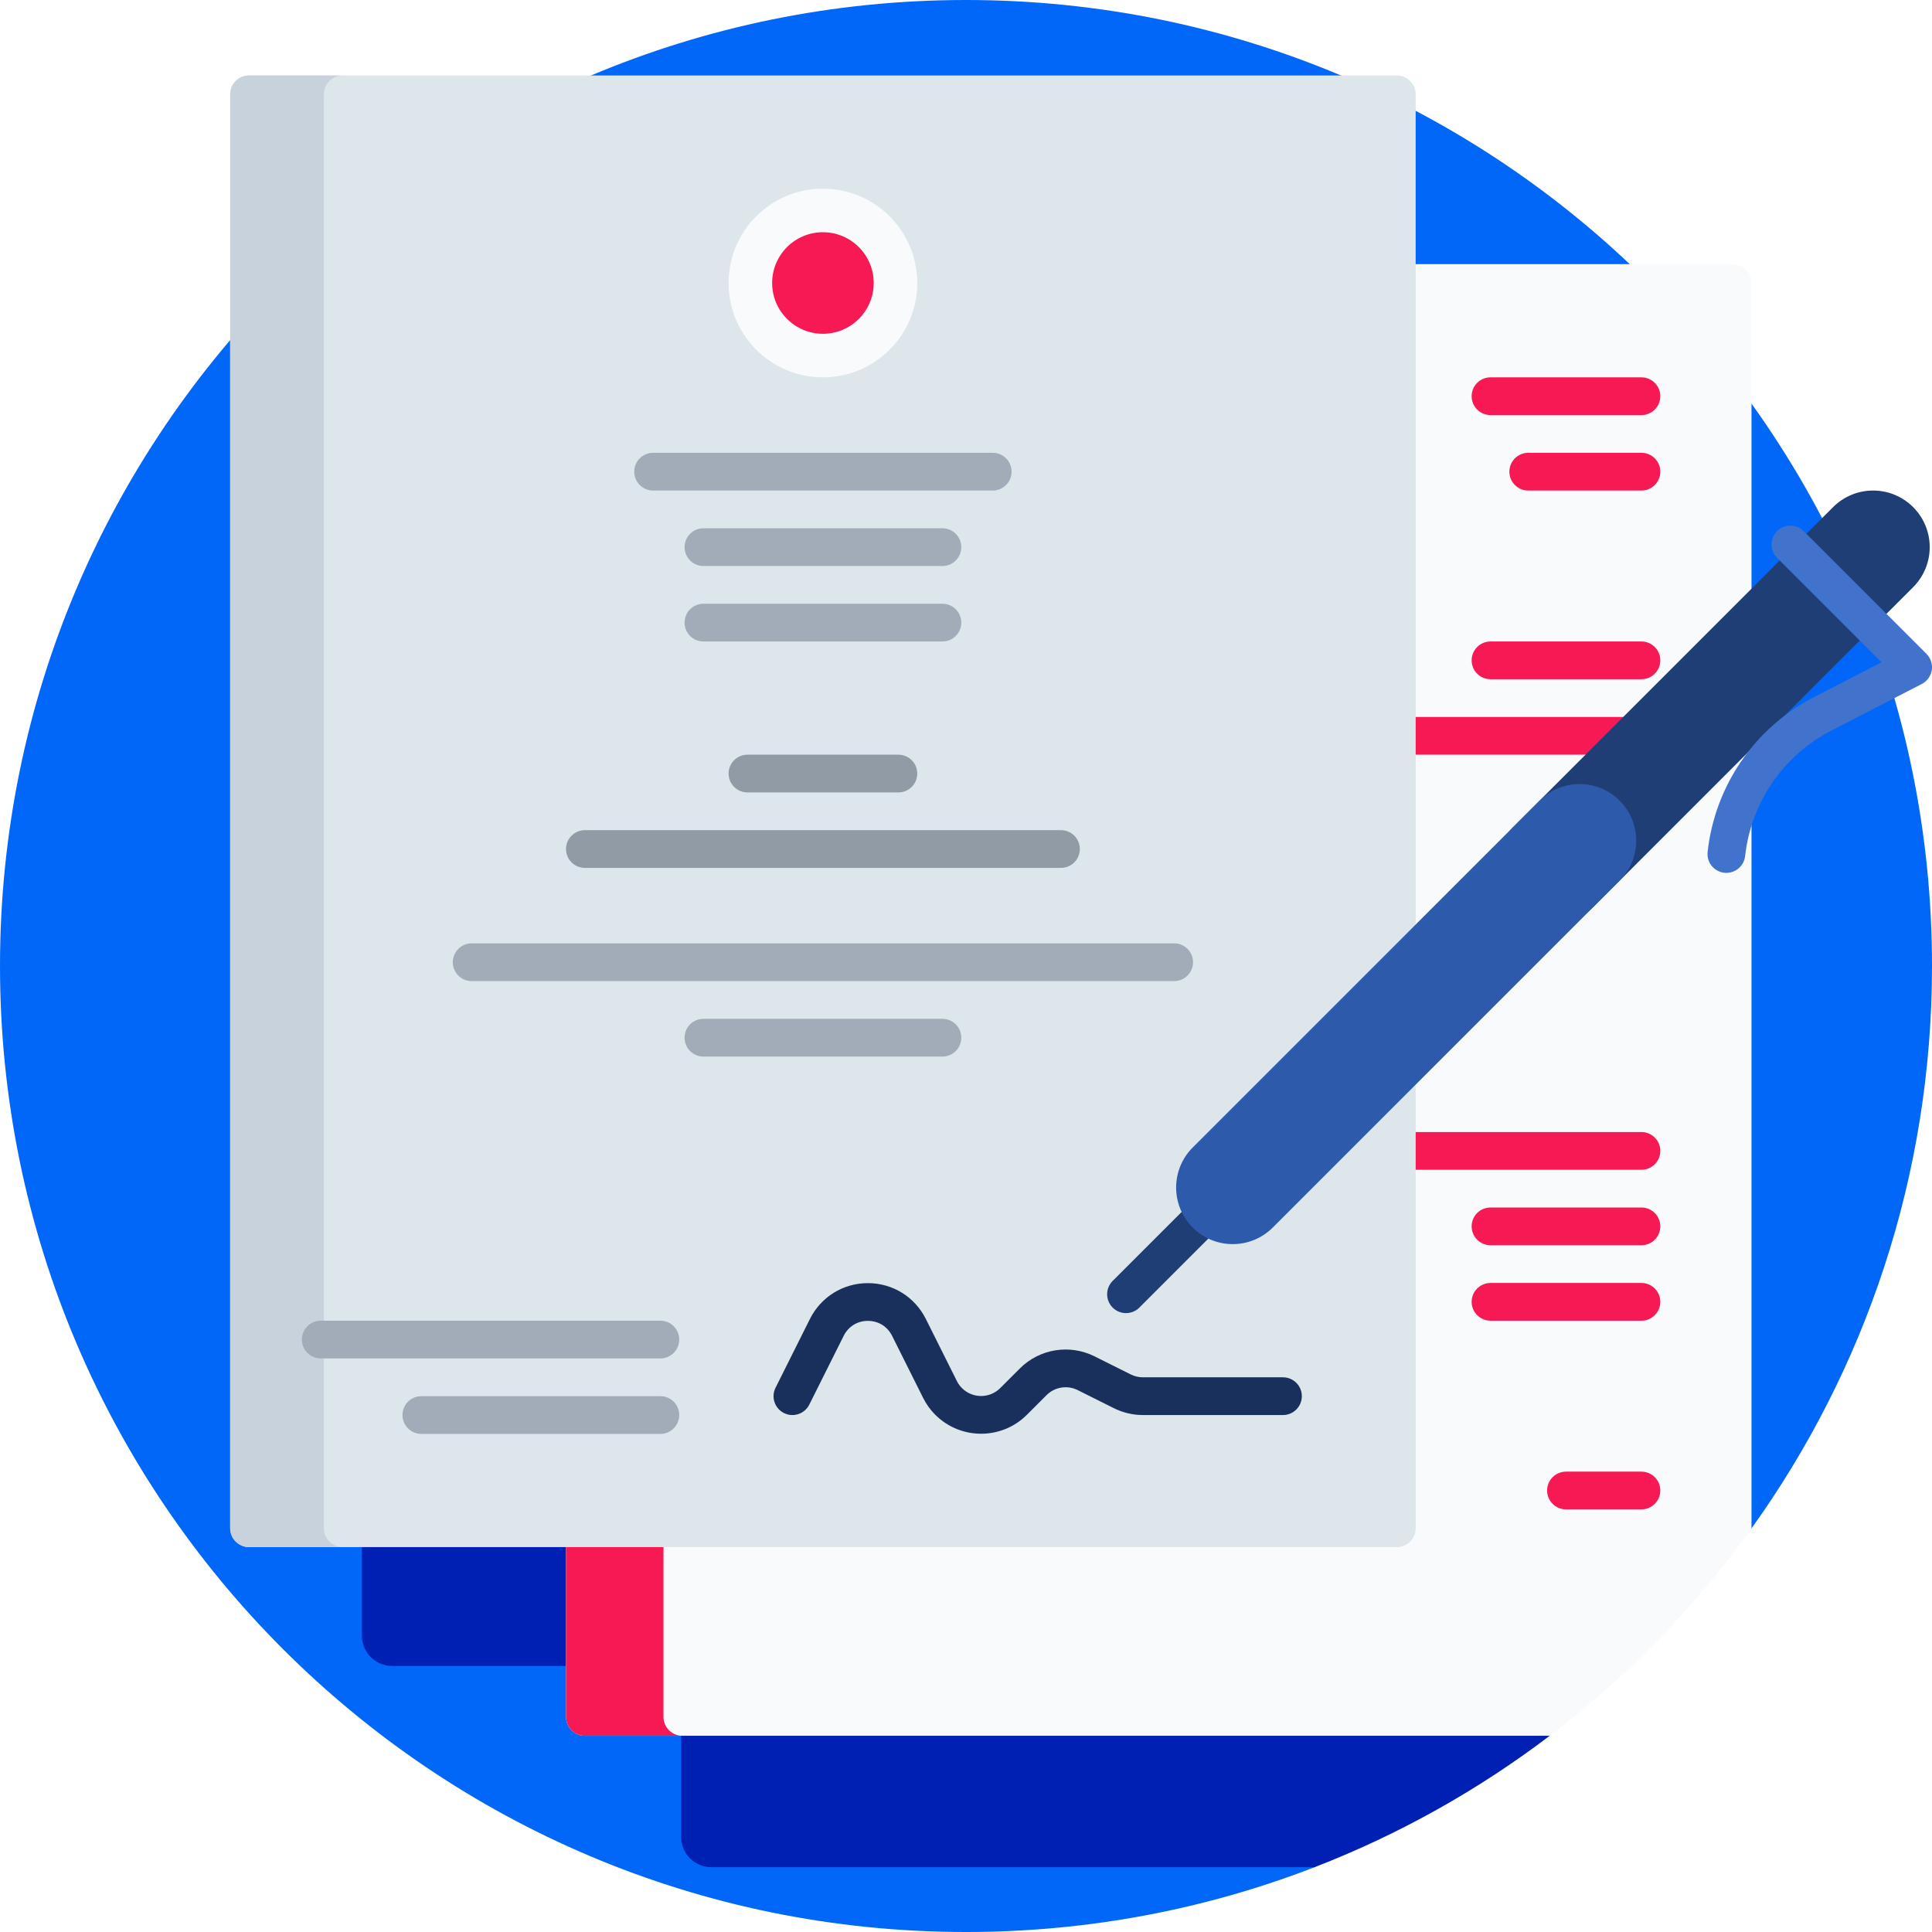
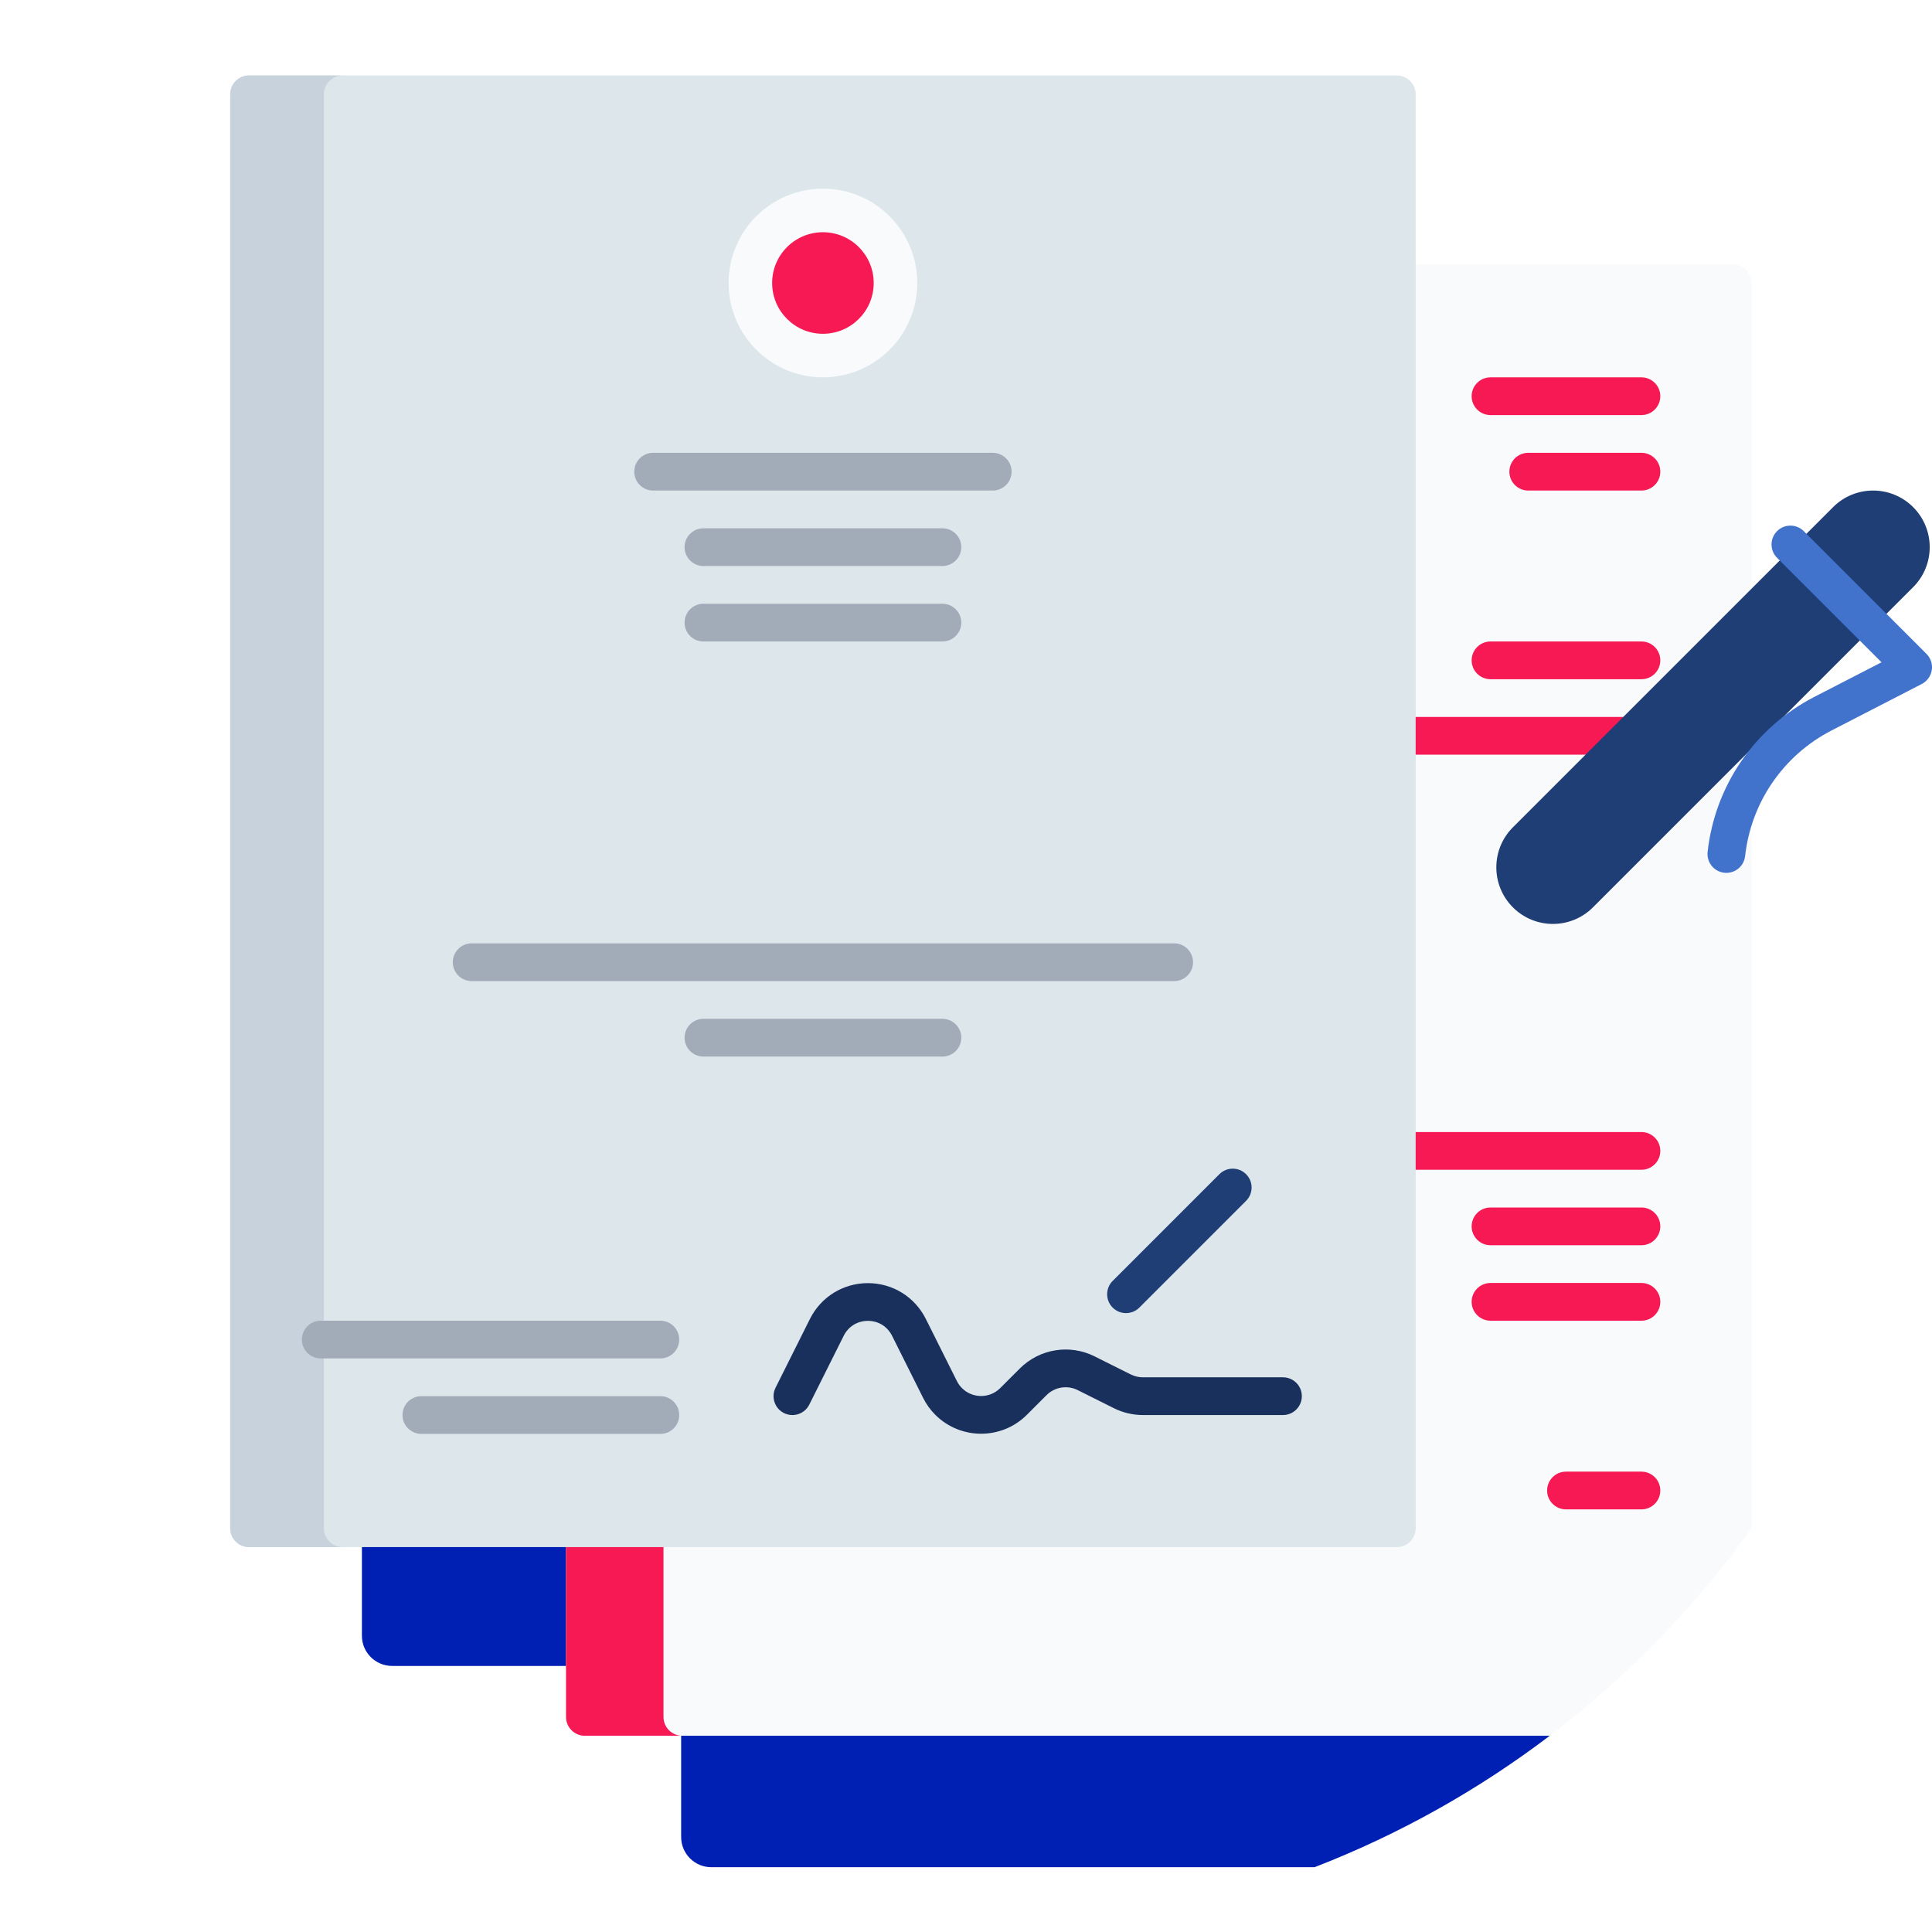
<svg xmlns="http://www.w3.org/2000/svg" id="Capa_1" enable-background="new 0 0 512 512" height="300" viewBox="0 0 512 512" width="300" version="1.1">
  <g width="100%" height="100%" transform="matrix(1,0,0,1,0,0)">
    <g>
-       <path d="m512 256c0 55.6-17.725 107.061-47.833 149.039-1.419 1.978-9.268.451-10.741 2.387-12.638 16.604-27.175 31.186-43.426 44.255-1.857 1.494-42.954 22.197-62.183 30.46-2.845 1.223 3.453 11.566.556 12.687-28.655 11.09-59.804 17.172-92.373 17.172-141.385 0-256-114.615-256-256s114.615-256 256-256 256 114.615 256 256z" fill="#0067f9" fill-opacity="1" data-original-color="#84b017ff" stroke="none" stroke-opacity="1" />
+       <path d="m512 256s114.615-256 256-256 256 114.615 256 256z" fill="#0067f9" fill-opacity="1" data-original-color="#84b017ff" stroke="none" stroke-opacity="1" />
      <path d="m424.051 364.407v75.188c-4.529 4.172-9.214 8.196-14.051 12.086-1.857 1.494 2.583 6.877.684 8.319-18.89 14.345-39.833 26.127-62.312 34.827h-159.861c-4.418 0-8-3.582-8-8v-45.34h-76.602c-4.418 0-8-3.582-8-8v-122.42c0-4.418 3.582-8 8-8h95.505c4.418 0 8 3.582 8 8v45.34h208.637c4.418 0 8 3.582 8 8z" fill="#0020b3" fill-opacity="1" data-original-color="#71892eff" stroke="none" stroke-opacity="1" />
      <path d="m464.167 75v330.039c-14.981 20.888-33.028 39.427-53.483 54.961h-255.684c-2.761 0-5-2.239-5-5v-380c0-2.761 2.239-5 5-5h304.167c2.761 0 5 2.239 5 5z" fill="#f9fafc" fill-opacity="1" data-original-color="#ffc14fff" stroke="none" stroke-opacity="1" />
      <path d="m180.833 460h-25.833c-2.761 0-5-2.239-5-5v-380c0-2.761 2.239-5 5-5h25.833c-2.761 0-5 2.239-5 5v380c0 2.761 2.239 5 5 5z" fill="#f71953" fill-opacity="1" data-original-color="#ffb52dff" stroke="none" stroke-opacity="1" />
      <path d="m390 105c0-2.761 2.239-5 5-5h40c2.761 0 5 2.239 5 5s-2.239 5-5 5h-40c-2.761 0-5-2.239-5-5zm45 65h-40c-2.761 0-5 2.239-5 5s2.239 5 5 5h40c2.761 0 5-2.239 5-5s-2.239-5-5-5zm0 150h-40c-2.761 0-5 2.239-5 5s2.239 5 5 5h40c2.761 0 5-2.239 5-5s-2.239-5-5-5zm0 20h-40c-2.761 0-5 2.239-5 5s2.239 5 5 5h40c2.761 0 5-2.239 5-5s-2.239-5-5-5zm0 50h-20c-2.761 0-5 2.239-5 5s2.239 5 5 5h20c2.761 0 5-2.239 5-5s-2.239-5-5-5zm0-200h-80c-2.761 0-5 2.239-5 5s2.239 5 5 5h80c2.761 0 5-2.239 5-5s-2.239-5-5-5zm0 110h-80c-2.761 0-5 2.239-5 5s2.239 5 5 5h80c2.761 0 5-2.239 5-5s-2.239-5-5-5zm0-180h-30c-2.761 0-5 2.239-5 5s2.239 5 5 5h30c2.761 0 5-2.239 5-5s-2.239-5-5-5z" fill="#f71953" fill-opacity="1" data-original-color="#f29500ff" stroke="none" stroke-opacity="1" />
      <path d="m370.167 410h-304.167c-2.761 0-5-2.239-5-5v-380c0-2.761 2.239-5 5-5h304.167c2.761 0 5 2.239 5 5v380c0 2.761-2.239 5-5 5z" fill="#dce6eb" fill-opacity="1" data-original-color="#dce6ebff" stroke="none" stroke-opacity="1" />
      <path d="m90.833 410h-24.833c-2.761 0-5-2.239-5-5v-380c0-2.761 2.239-5 5-5h24.833c-2.761 0-5 2.239-5 5v380c0 2.761 2.239 5 5 5z" fill="#c8d2dc" fill-opacity="1" data-original-color="#c8d2dcff" stroke="none" stroke-opacity="1" />
-       <path d="m193.083 205c0-2.761 2.239-5 5-5h40c2.761 0 5 2.239 5 5s-2.239 5-5 5h-40c-2.761 0-5-2.239-5-5zm88.084 15h-126.167c-2.761 0-5 2.239-5 5s2.239 5 5 5h126.167c2.761 0 5-2.239 5-5s-2.239-5-5-5z" fill="#909ba6" fill-opacity="1" data-original-color="#909ba6ff" stroke="none" stroke-opacity="1" />
      <path d="m180 375c0 2.761-2.239 5-5 5h-63.333c-2.761 0-5-2.239-5-5s2.239-5 5-5h63.333c2.761 0 5 2.239 5 5zm-5-25h-90c-2.761 0-5 2.239-5 5s2.239 5 5 5h90c2.761 0 5-2.239 5-5s-2.239-5-5-5zm74.75-210h-63.333c-2.761 0-5 2.239-5 5s2.239 5 5 5h63.333c2.761 0 5-2.239 5-5s-2.239-5-5-5zm0 20h-63.333c-2.761 0-5 2.239-5 5s2.239 5 5 5h63.333c2.761 0 5-2.239 5-5s-2.239-5-5-5zm-76.667-30h90c2.761 0 5-2.239 5-5s-2.239-5-5-5h-90c-2.761 0-5 2.239-5 5s2.239 5 5 5zm76.667 140h-63.333c-2.761 0-5 2.239-5 5s2.239 5 5 5h63.333c2.761 0 5-2.239 5-5s-2.239-5-5-5zm61.417-20h-186.167c-2.761 0-5 2.239-5 5s2.239 5 5 5h186.167c2.761 0 5-2.239 5-5s-2.239-5-5-5z" fill="#a2abb8" fill-opacity="1" data-original-color="#a2abb8ff" stroke="none" stroke-opacity="1" />
      <path d="m243.083 75c0 13.807-11.193 25-25 25s-25-11.193-25-25 11.193-25 25-25 25 11.193 25 25z" fill="#f9fafc" fill-opacity="1" data-original-color="#ffc14fff" stroke="none" stroke-opacity="1" />
      <path d="m231.542 75c0 7.433-6.026 13.458-13.458 13.458s-13.459-6.025-13.459-13.458 6.025-13.458 13.458-13.458 13.459 6.025 13.459 13.458z" fill="#f71953" fill-opacity="1" data-original-color="#ff9f22ff" stroke="none" stroke-opacity="1" />
      <path d="m345 370c0 2.761-2.238 5-5 5h-37.128c-2.651 0-5.306-.627-7.678-1.813l-9.587-4.793c-2.765-1.382-6.089-.841-8.273 1.343l-5.195 5.195c-3.346 3.346-7.743 5.02-12.139 5.02-4.397 0-8.792-1.673-12.14-5.02-1.308-1.308-2.39-2.81-3.216-4.463l-8.234-16.466c-1.24-2.481-3.637-3.962-6.411-3.962s-5.17 1.481-6.411 3.962l-9.117 18.234c-1.235 2.469-4.238 3.47-6.708 2.236-2.47-1.235-3.471-4.238-2.236-6.708l9.117-18.234c2.927-5.854 8.811-9.49 15.355-9.49s12.428 3.636 15.355 9.49l8.234 16.467c.345.691.796 1.317 1.342 1.863 2.793 2.793 7.341 2.795 10.137 0l5.195-5.195c5.233-5.232 13.195-6.524 19.816-3.216l9.587 4.793c.99.495 2.099.757 3.205.757h37.13c2.762 0 5 2.239 5 5z" fill="#19305c" fill-opacity="1" data-original-color="#19305cff" stroke="none" stroke-opacity="1" />
      <path d="m330.223 311.17c1.953 1.953 1.953 5.118 0 7.071l-28.284 28.284c-1.953 1.953-5.118 1.953-7.071 0-1.953-1.953-1.953-5.118 0-7.071l28.284-28.284c1.953-1.952 5.119-1.952 7.071 0zm176.777-176.777c-5.858-5.858-15.355-5.858-21.213 0l-84.853 84.853c-5.858 5.858-5.858 15.355 0 21.213s15.355 5.858 21.213 0l84.853-84.852c5.858-5.858 5.858-15.356 0-21.214z" fill="#203e76" fill-opacity="1" data-original-color="#203e76ff" stroke="none" stroke-opacity="1" />
-       <path d="m316.081 325.312c-5.858-5.858-5.858-15.355 0-21.213l91.924-91.924c5.858-5.858 15.355-5.858 21.213 0 5.858 5.858 5.858 15.355 0 21.213l-91.924 91.924c-5.858 5.858-15.355 5.858-21.213 0z" fill="#2e5aac" fill-opacity="1" data-original-color="#2e5aacff" stroke="none" stroke-opacity="1" />
      <path d="m511.94 177.59c-.246 1.578-1.23 2.943-2.65 3.674l-23.901 12.313c-12.763 6.576-21.331 19.021-22.917 33.293-.305 2.745-2.777 4.722-5.522 4.417-1.173-.131-2.206-.657-2.981-1.432-1.037-1.037-1.61-2.519-1.436-4.09 1.956-17.608 12.527-32.964 28.276-41.077l17.812-9.176-27.683-27.684c-1.953-1.953-1.953-5.118 0-7.071s5.118-1.953 7.071 0l32.527 32.527c1.129 1.129 1.651 2.73 1.404 4.306z" fill="#4172cc" fill-opacity="1" data-original-color="#4172ccff" stroke="none" stroke-opacity="1" />
    </g>
  </g>
</svg>